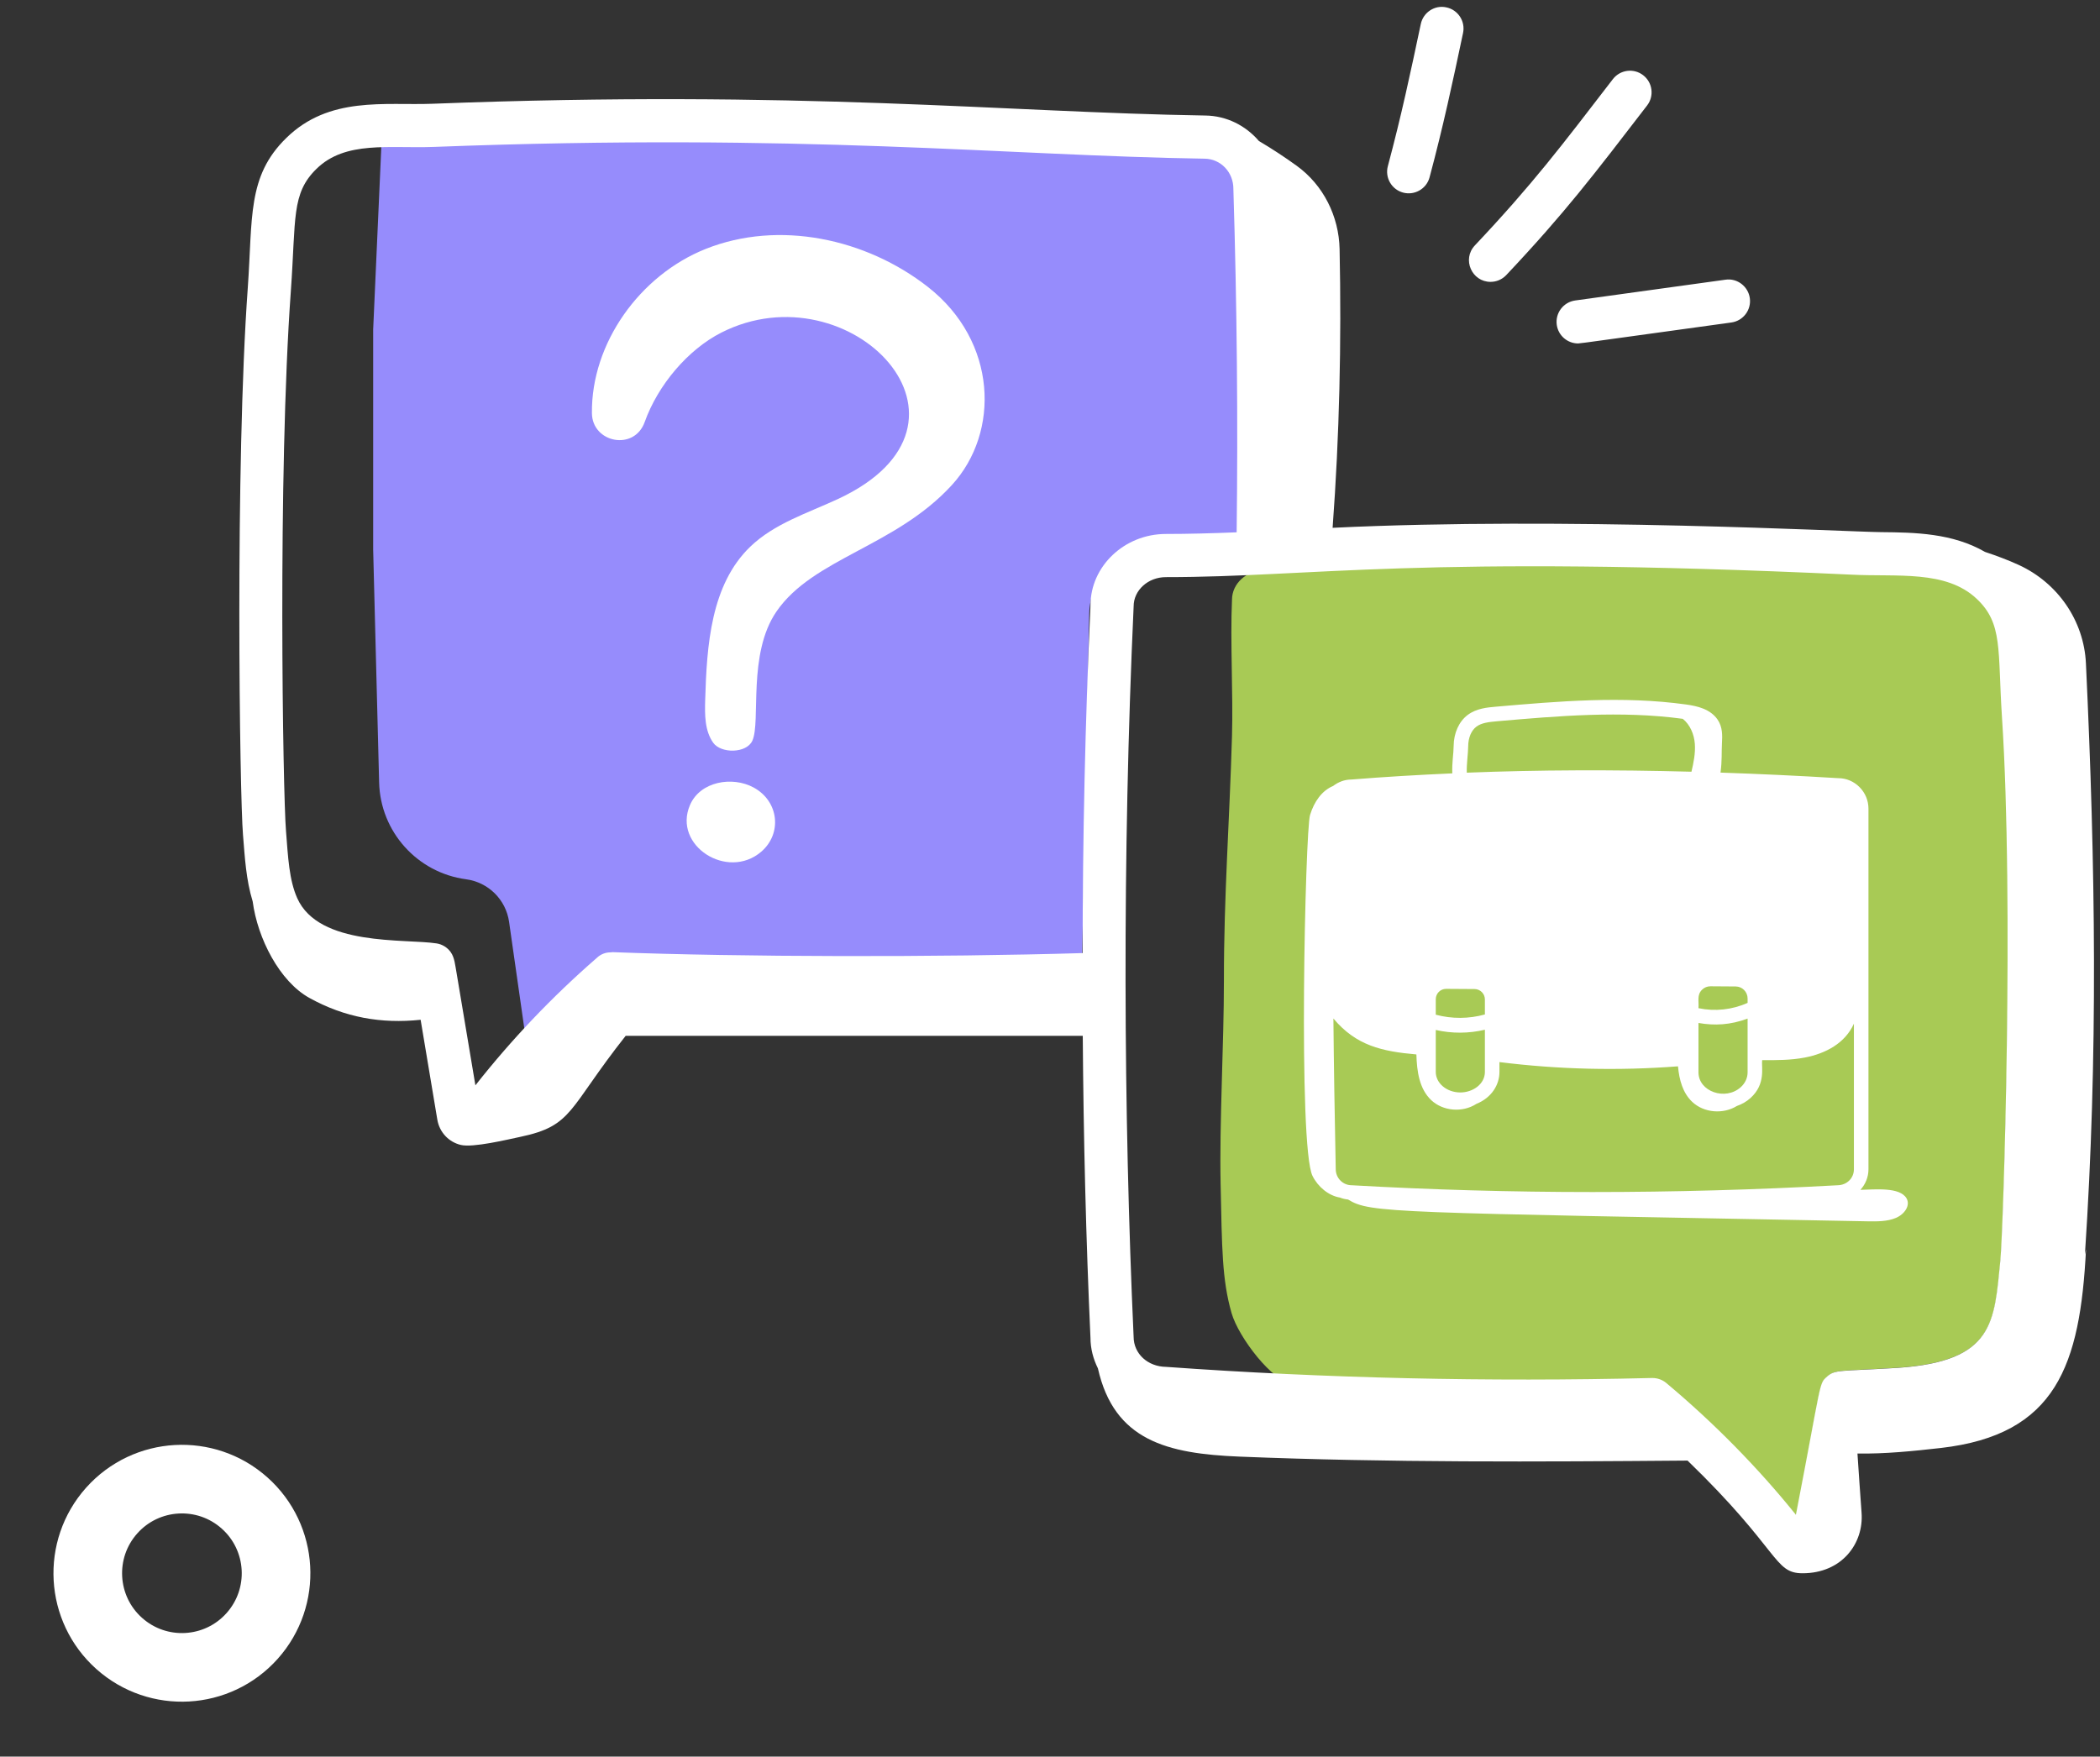
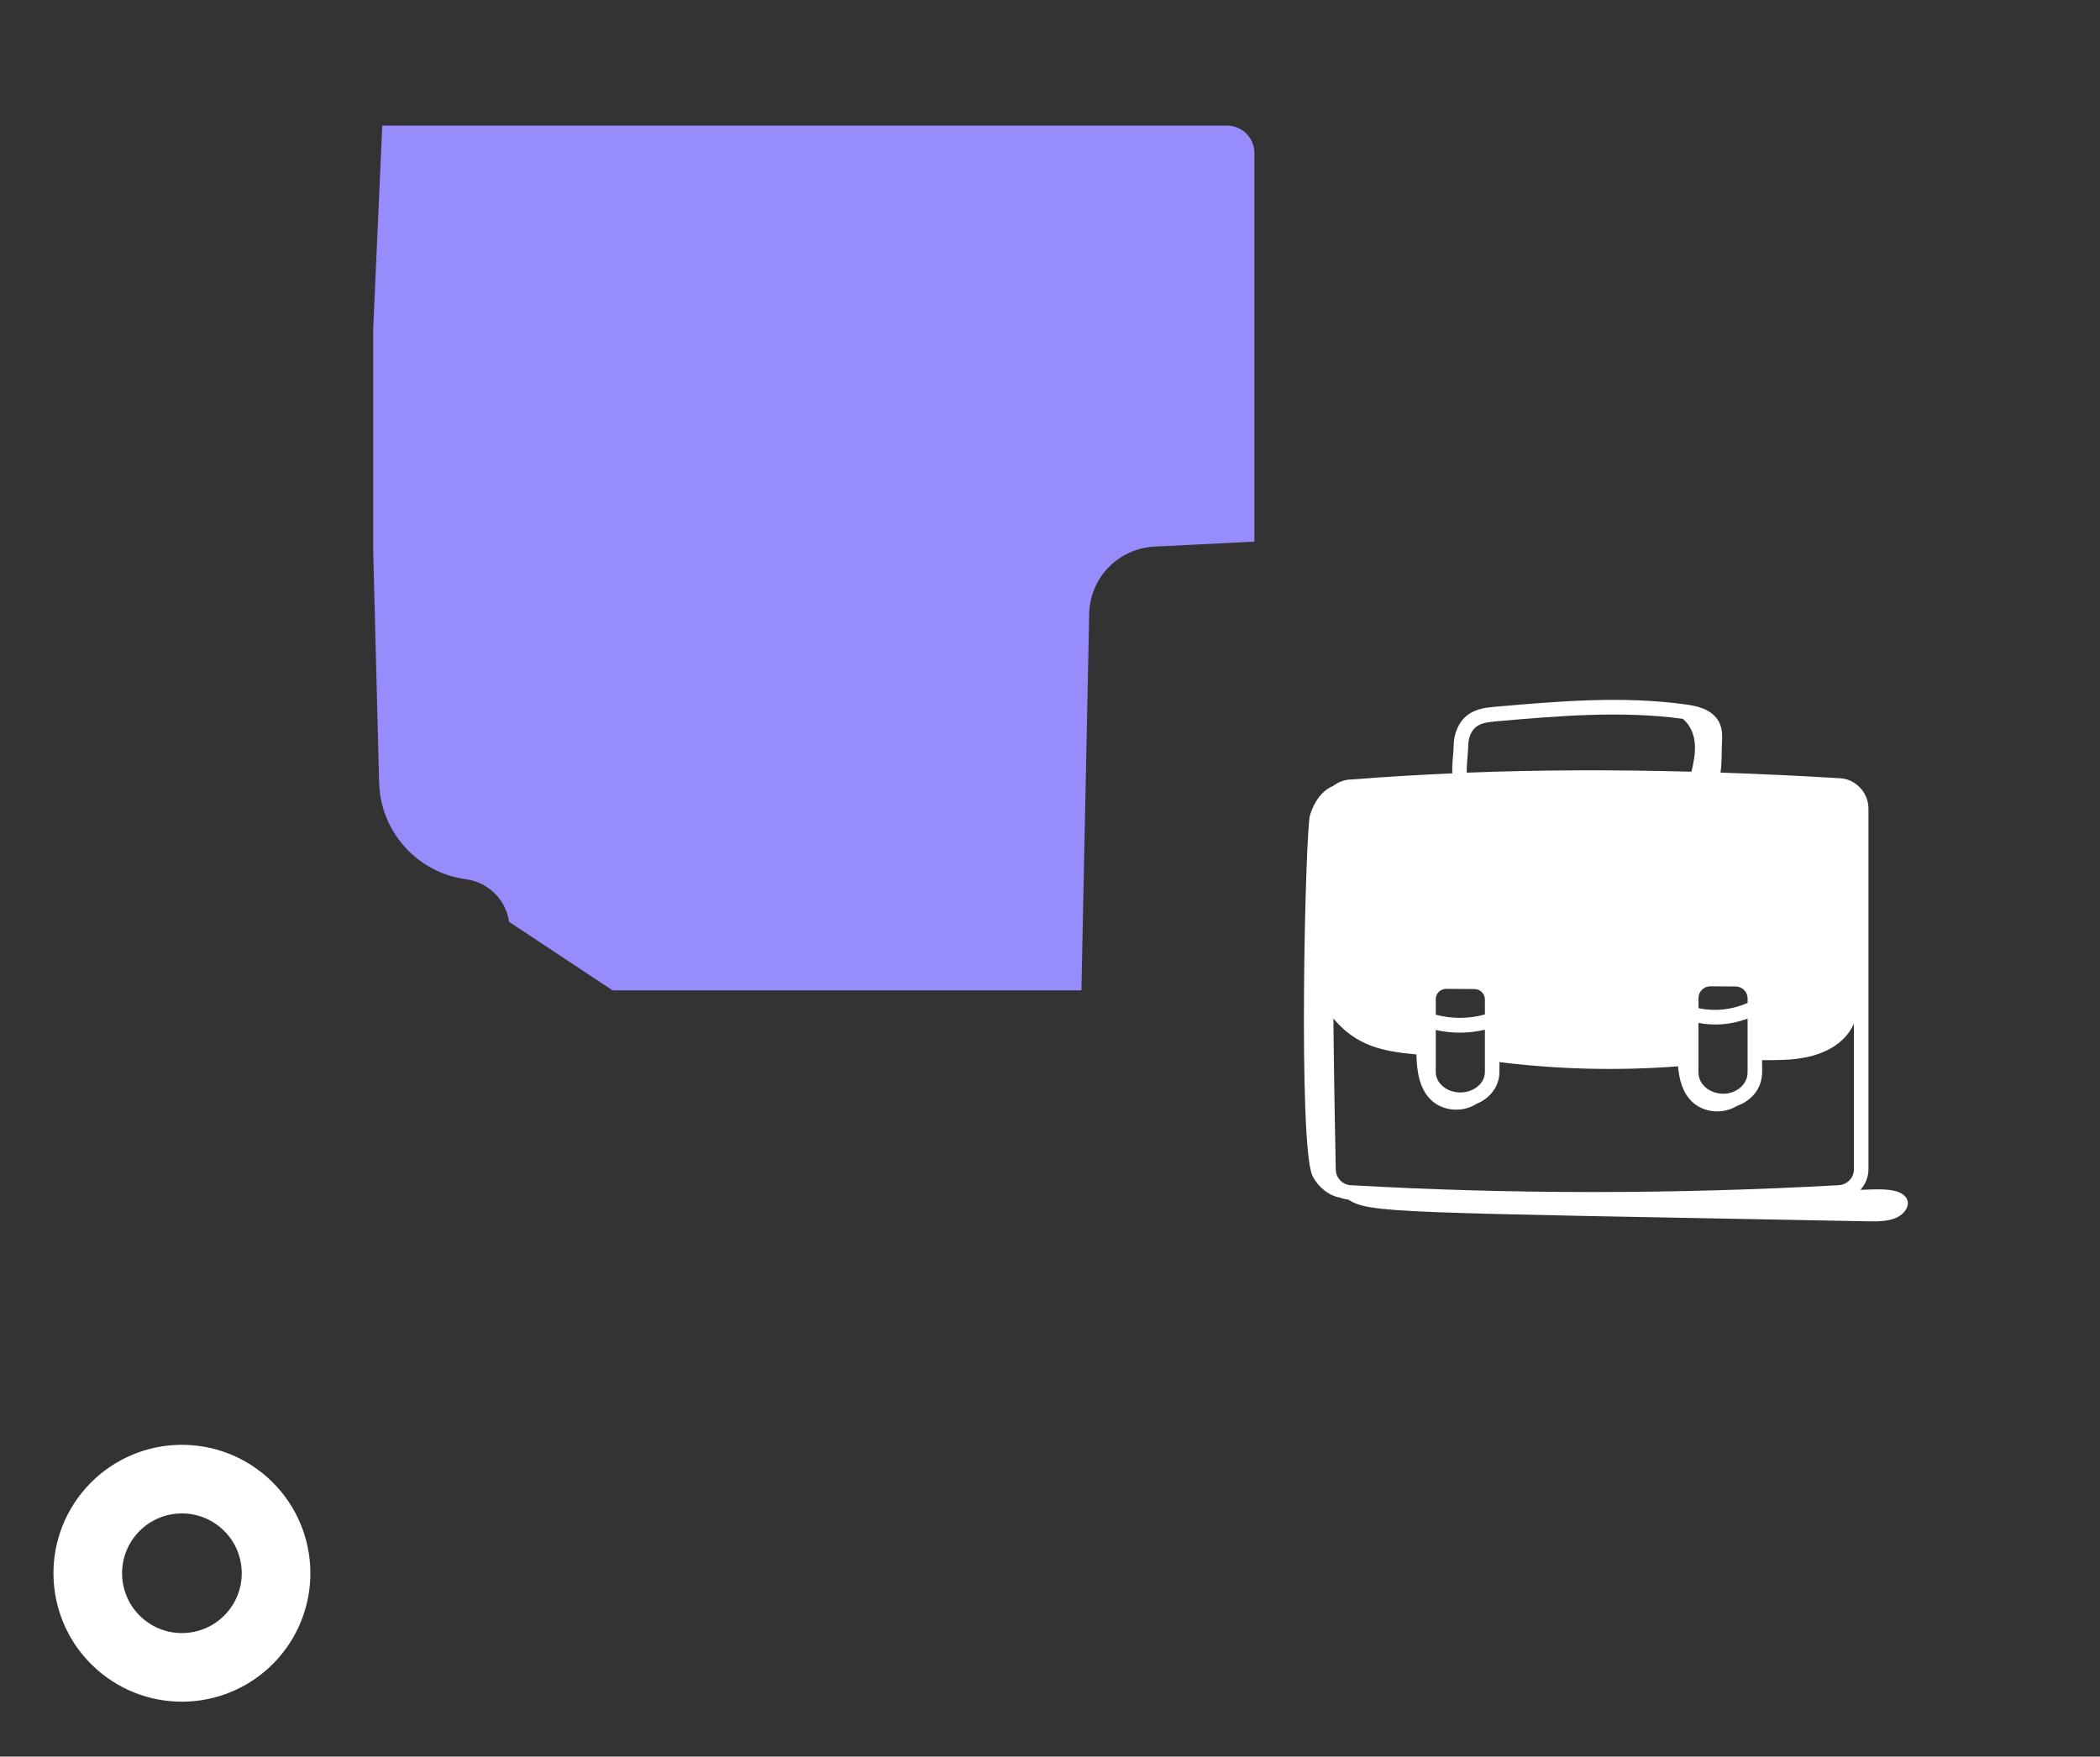
<svg xmlns="http://www.w3.org/2000/svg" width="153" height="128" viewBox="0 0 153 128" fill="none">
  <rect x="0" y="0" width="153" height="128" fill="#333333" stroke="none" />
-   <path d="M27.851 9.15H89.392C90.497 9.15 91.392 10.045 91.392 11.15V39.469L84.106 39.831C81.485 39.962 79.41 42.098 79.356 44.722L78.789 72.165H60.216H44.628L38.483 76.921L37.09 67.175C36.859 65.556 35.579 64.288 33.958 64.072V64.072C30.4 63.597 27.714 60.608 27.622 57.02L27.188 40.063V24.012L27.851 9.15Z" fill="#968CFC" />
-   <path d="M120.425 101.598C120.794 101.598 121.151 101.728 121.435 101.967C124.9 104.892 128.069 106.952 130.877 110.457C132.776 100.565 132.533 100.849 133.147 100.302C133.742 99.768 134.096 99.928 138.31 99.663C145.347 99.182 145.322 96.283 145.772 91.773C145.99 89.469 146.771 65.371 145.891 51.854C145.568 46.872 145.968 44.977 144.048 43.154C141.803 41.02 138.248 41.554 134.903 41.378C103.309 39.897 102.831 41.562 92.109 41.562C90.814 41.562 89.76 42.522 89.76 43.704C89.625 46.686 89.848 50.574 89.76 53.627C89.583 59.811 89.168 65.234 89.171 71.41C89.173 76.102 88.835 81.809 88.931 86.292C89.031 90.934 89.026 93.224 89.726 95.675C90.241 97.48 92.782 100.752 94.108 100.766C105.689 101.605 108.44 101.891 120.365 101.598C120.371 101.598 120.376 101.601 120.382 101.602C120.389 101.602 120.395 101.598 120.403 101.598H120.425Z" fill="#A8CA55" />
-   <path d="M46.971 30.751C47.934 28.055 50.121 25.472 52.555 24.236C61.919 19.484 72.937 30.858 61.027 36.374C58.822 37.396 56.409 38.152 54.66 39.839C51.79 42.605 51.493 47.023 51.378 51.006C51.346 52.083 51.34 53.246 51.963 54.125C52.523 54.915 54.389 54.914 54.817 53.97C55.442 52.582 54.446 47.65 56.572 44.559C59.245 40.669 65.234 39.843 69.352 35.344C72.876 31.494 72.663 24.864 67.601 20.905C63.086 17.375 56.736 16.016 51.412 18.14C46.616 20.053 43.065 25.018 43.126 30.113C43.151 32.266 46.21 32.882 46.971 30.751ZM54.904 57.383C53.36 56.546 51.01 56.928 50.267 58.67C49.008 61.62 53.002 64.169 55.457 62.067C57 60.747 56.754 58.385 54.904 57.383ZM103.515 1.751C102.763 5.308 102.095 8.447 101.115 12.107C100.89 12.946 101.388 13.809 102.228 14.034C103.045 14.255 103.925 13.777 104.154 12.922C105.147 9.217 105.835 5.991 106.594 2.402C106.773 1.552 106.23 0.716 105.38 0.538C104.532 0.346 103.695 0.901 103.515 1.751ZM108.597 20.539C109.015 20.539 109.432 20.373 109.742 20.045C114.061 15.461 116.1 12.757 120.003 7.686C120.533 6.998 120.405 6.011 119.717 5.481C119.029 4.948 118.041 5.079 117.511 5.765C113.727 10.681 111.698 13.381 107.452 17.887C106.506 18.891 107.229 20.539 108.597 20.539ZM114.978 25.027C115.155 25.027 117.33 24.712 126.144 23.499C127.004 23.38 127.606 22.585 127.487 21.725C127.367 20.863 126.561 20.254 125.714 20.381L114.765 21.895C113.905 22.014 113.303 22.808 113.421 23.669C113.531 24.457 114.205 25.027 114.978 25.027Z" fill="white" />
-   <path d="M151.975 48.336C151.828 45.221 149.916 42.472 147.083 41.168C146.283 40.8 145.457 40.495 144.622 40.217C142.249 38.846 139.516 38.798 137.045 38.776C134.623 38.754 113.981 37.642 97.09 38.461C97.588 31.767 97.741 24.897 97.599 18.147C97.548 15.758 96.416 13.486 94.481 12.085C93.589 11.439 92.667 10.836 91.72 10.274C90.767 9.162 89.377 8.435 87.807 8.418C73.254 8.19 58.391 6.527 31.5 7.561C28.029 7.691 23.983 6.985 20.855 10.058C17.995 12.847 18.416 15.88 18.053 20.969C17.119 33.882 17.462 57.98 17.704 60.835C17.84 62.482 17.92 64.084 18.41 65.688C18.766 68.389 20.374 71.513 22.53 72.711C25.12 74.149 27.784 74.612 30.646 74.31C31.054 76.737 31.462 79.166 31.862 81.584C32.011 82.491 32.681 83.216 33.569 83.429C34.461 83.644 36.937 83.045 37.887 82.846C41.782 82.029 41.344 80.847 45.585 75.479H78.887C78.941 82.988 79.124 90.387 79.448 97.478C79.448 98.277 79.653 99.028 79.99 99.71C81.178 104.988 85.054 105.928 90.312 106.142C101.184 106.584 112.069 106.519 122.951 106.431C129.726 112.988 129.211 114.642 131.33 114.642C134.199 114.642 135.805 112.461 135.627 110.212C135.516 108.801 135.432 107.341 135.329 105.916C137.304 105.953 139.434 105.736 141.388 105.514C149.827 104.553 151.551 99.463 151.981 91.048C151.956 91.171 151.927 91.295 151.901 91.418C152.865 76.954 152.673 63.106 151.975 48.336ZM32.837 69.38C32.598 69.044 32.224 68.808 31.807 68.745C29.504 68.388 23.229 68.988 21.654 65.444C21.063 64.119 20.988 62.472 20.838 60.567C20.614 57.909 20.224 34.574 21.191 21.194C21.568 15.927 21.216 14.099 23.056 12.307C25.167 10.232 28.347 10.828 31.613 10.705C58.685 9.672 73.154 11.338 87.765 11.563C88.933 11.576 89.873 12.543 89.861 13.782C90.124 22.29 90.198 30.687 90.099 38.789C88.288 38.862 86.565 38.909 84.942 38.909C81.913 38.909 79.448 41.273 79.45 44.108C79.061 52.569 78.879 61.081 78.877 69.45C68.312 69.765 53.9 69.738 44.617 69.382C44.592 69.38 44.571 69.393 44.546 69.392L44.54 69.391C44.529 69.391 44.519 69.396 44.507 69.397C44.115 69.391 43.75 69.538 43.477 69.805C40.239 72.62 37.273 75.735 34.636 79.087C34.184 76.363 33.725 73.632 33.265 70.9C33.158 70.328 33.128 69.792 32.837 69.38ZM121.402 100.779C121.119 100.542 120.761 100.413 120.393 100.413H120.37C120.363 100.413 120.357 100.417 120.35 100.417C120.344 100.416 120.338 100.413 120.332 100.413C108.408 100.704 96.54 100.433 84.959 99.602C83.632 99.587 82.594 98.655 82.592 97.406C81.857 81.218 81.76 62.39 82.594 44.179C82.594 43.008 83.648 42.055 84.942 42.055C95.665 42.055 103.276 40.404 134.87 41.873C138.215 42.048 141.771 41.518 144.016 43.634C145.936 45.442 145.536 47.321 145.858 52.261C146.739 65.667 145.958 89.564 145.739 91.849C145.289 96.321 145.315 99.196 138.278 99.673C134.063 99.936 133.71 99.777 133.115 100.306C132.5 100.849 132.744 100.567 130.845 110.377C128.037 106.901 124.867 103.68 121.402 100.779Z" fill="white" />
+   <path d="M27.851 9.15H89.392C90.497 9.15 91.392 10.045 91.392 11.15V39.469L84.106 39.831C81.485 39.962 79.41 42.098 79.356 44.722L78.789 72.165H60.216H44.628L37.09 67.175C36.859 65.556 35.579 64.288 33.958 64.072V64.072C30.4 63.597 27.714 60.608 27.622 57.02L27.188 40.063V24.012L27.851 9.15Z" fill="#968CFC" />
  <path d="M97.629 87.266C97.814 87.343 98.012 87.386 98.216 87.408C99.855 88.408 101.214 88.336 136.04 88.995C136.752 89.008 137.499 89.015 138.129 88.748C138.759 88.481 139.205 87.841 138.904 87.321C138.416 86.482 136.618 86.678 135.543 86.702C135.905 86.306 136.131 85.782 136.131 85.204V58.933C136.131 58.336 135.899 57.776 135.478 57.354C135.061 56.935 134.506 56.705 133.95 56.705C133.946 56.705 133.943 56.705 133.94 56.705C131.002 56.525 128.148 56.394 125.352 56.298C125.471 55.407 125.419 54.834 125.456 54.18C125.485 53.616 125.519 52.977 125.126 52.418C124.598 51.67 123.676 51.451 122.843 51.335C118.214 50.693 113.521 51.102 108.983 51.496C108.354 51.551 107.571 51.619 106.934 52.095C106.297 52.571 105.913 53.421 105.908 54.367C105.904 54.942 105.778 55.56 105.811 56.354C103.319 56.464 100.869 56.609 98.47 56.802C97.963 56.803 97.501 56.983 97.128 57.272C96.315 57.61 95.748 58.403 95.445 59.392C95.097 60.524 94.567 83.55 95.626 85.687C96.017 86.477 96.792 87.13 97.629 87.266ZM127.325 78.14C127.325 78.548 127.147 78.932 126.826 79.222C125.705 80.23 123.746 79.539 123.746 78.14V74.542C124.921 74.748 126.062 74.69 127.325 74.224V78.14ZM108.185 78.112C108.185 78.999 107.305 79.606 106.395 79.606C105.409 79.606 104.606 78.936 104.606 78.112V75.052C105.783 75.32 107.008 75.314 108.185 75.035V78.112ZM98.476 86.367C97.838 86.367 97.318 85.845 97.318 85.193C97.238 81.2 97.178 77.572 97.148 74.218C98.8 76.191 100.683 76.616 103.194 76.835C103.229 78.067 103.404 79.343 104.277 80.168C105.106 80.949 106.519 81.112 107.569 80.437C108.677 79.987 109.245 79.049 109.245 78.112V77.393C113.557 77.933 117.922 78.034 122.254 77.702C122.345 78.685 122.594 79.634 123.292 80.293C124.144 81.098 125.546 81.206 126.542 80.592C126.907 80.465 127.245 80.274 127.532 80.015C128.676 78.987 128.318 77.755 128.385 77.252C129.424 77.256 130.472 77.258 131.493 77.062C133.019 76.769 134.43 76.017 135.07 74.594V85.204C135.07 85.856 134.553 86.359 133.883 86.368C121.934 87.027 110.031 87.027 98.476 86.367ZM127.325 73.079C126.204 73.582 124.945 73.716 123.746 73.465C123.787 72.938 123.62 72.504 124.003 72.123C124.167 71.959 124.384 71.87 124.615 71.87C124.617 71.87 124.619 71.87 124.622 71.87L126.461 71.883C126.937 71.886 127.325 72.278 127.325 72.756V73.079ZM108.185 73.922C107.021 74.247 105.774 74.252 104.606 73.94V72.813C104.606 72.394 104.944 72.057 105.358 72.057C105.816 72.06 107.544 72.072 107.437 72.071C107.849 72.074 108.185 72.414 108.185 72.828V73.922ZM106.968 54.373C106.971 53.76 107.196 53.227 107.567 52.95C107.933 52.676 108.444 52.612 109.074 52.557C113.522 52.17 118.121 51.772 122.602 52.38C123.138 52.81 123.43 53.508 123.481 54.204C123.531 54.887 123.392 55.565 123.235 56.234C117.523 56.08 112.081 56.099 106.867 56.304C106.842 55.657 106.965 54.931 106.968 54.373Z" fill="white" />
  <circle cx="13.254" cy="114.641" r="6.859" transform="rotate(-48.226 13.254 114.641)" stroke="white" stroke-width="5" />
</svg>